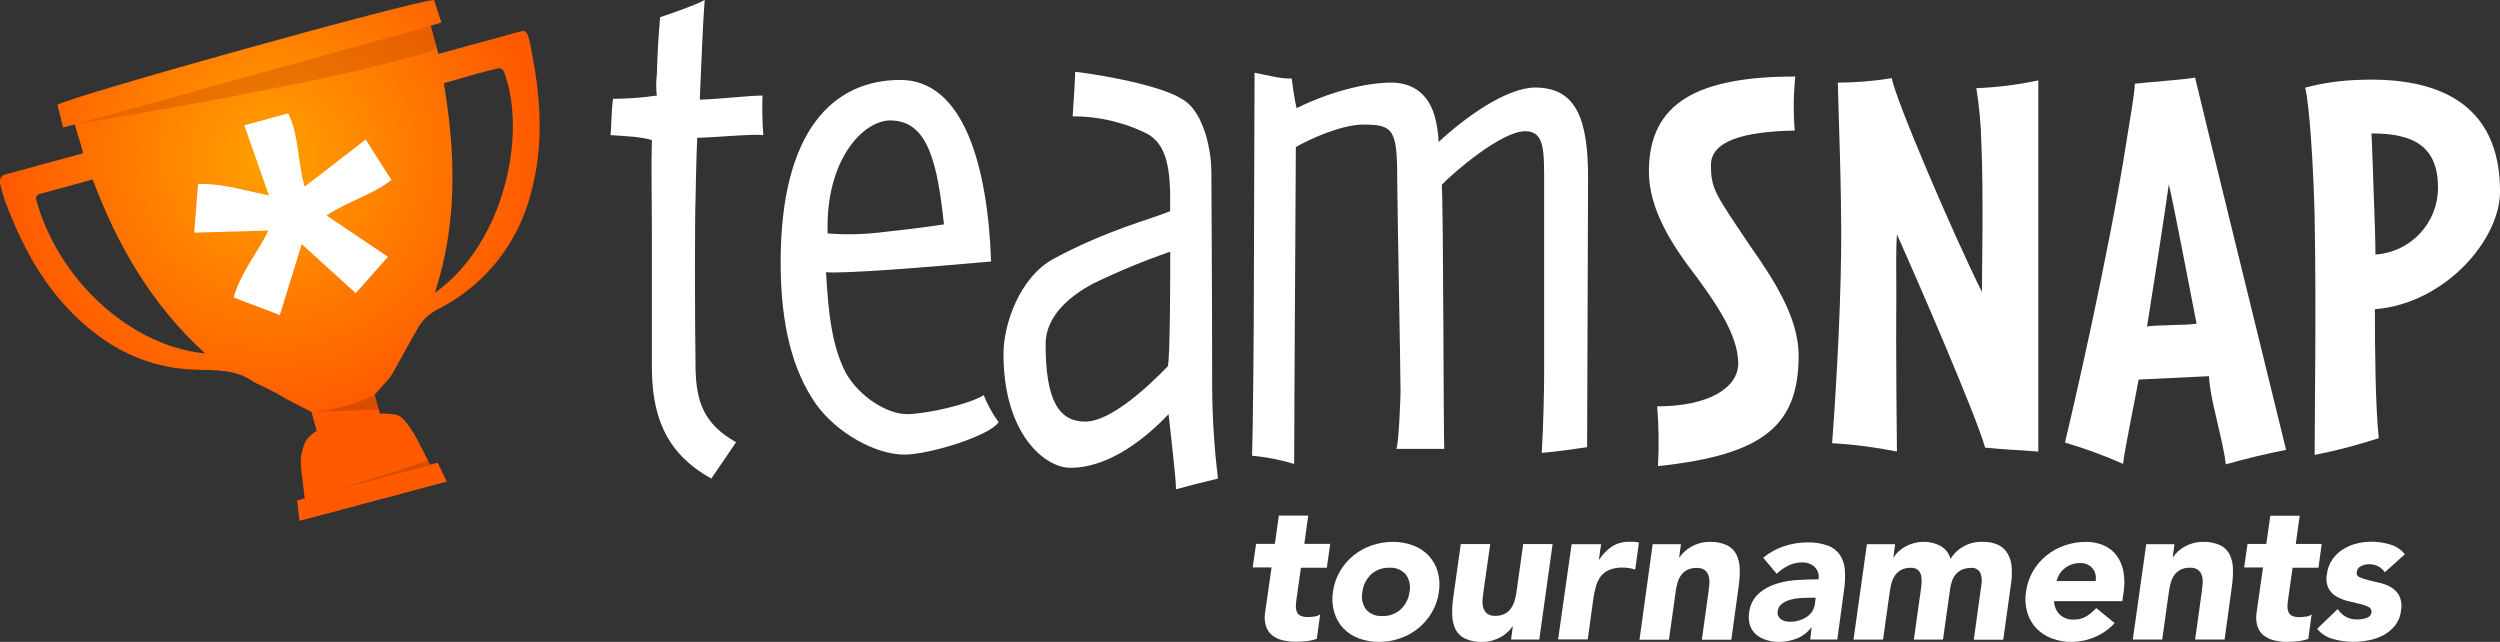
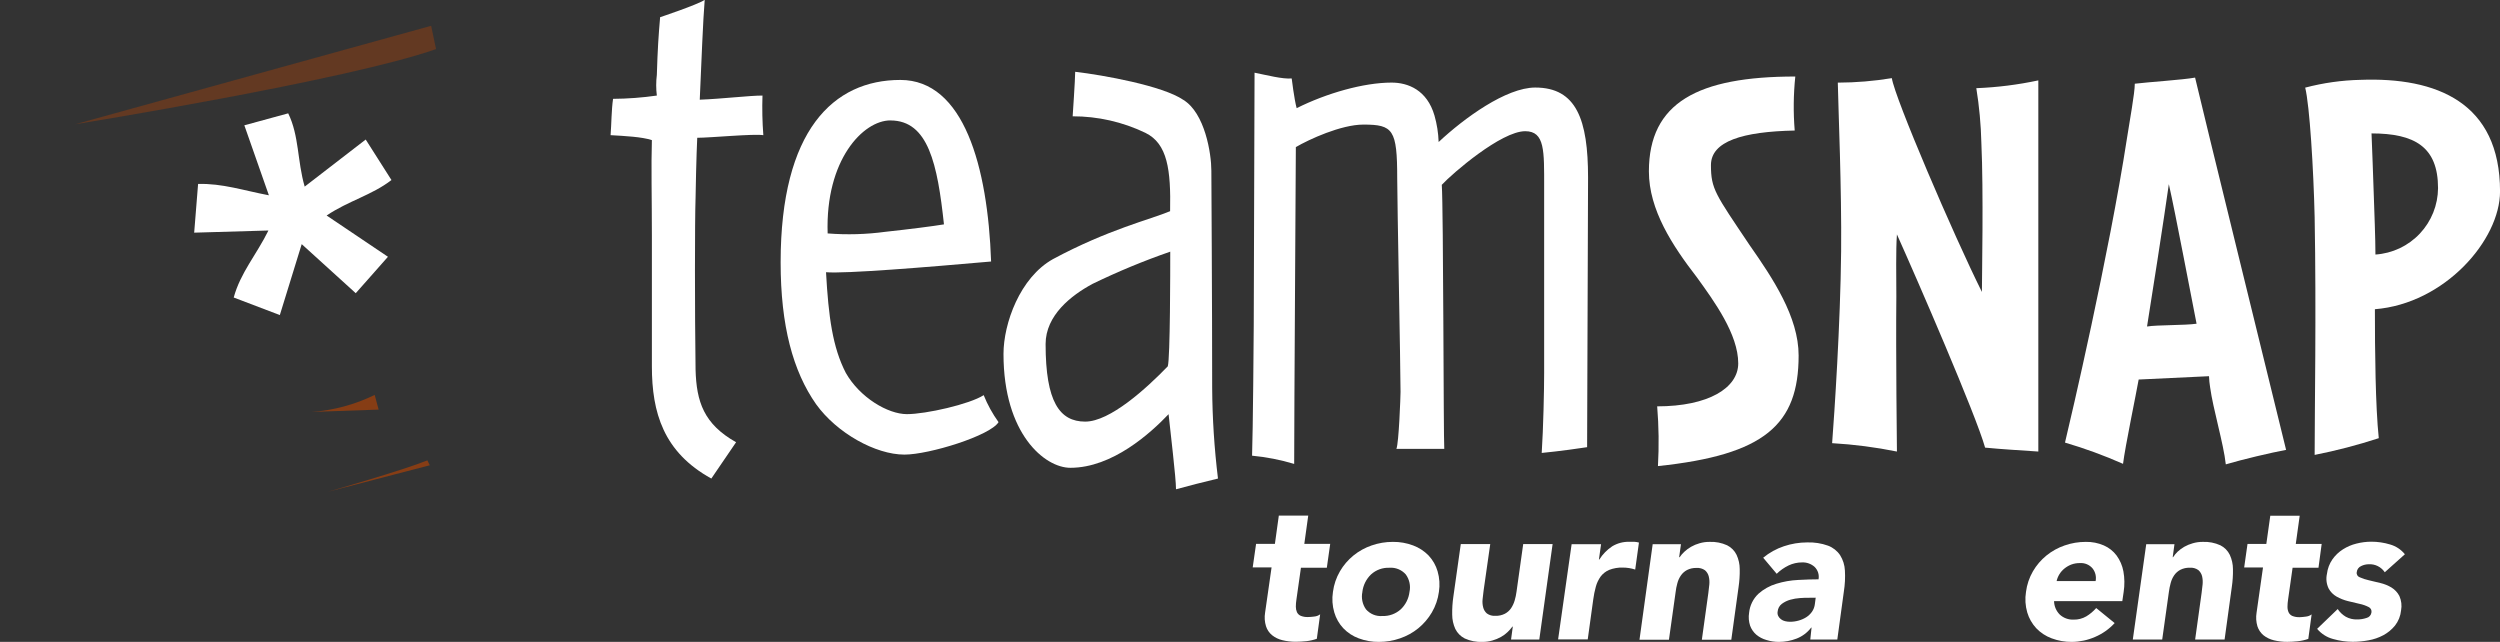
<svg xmlns="http://www.w3.org/2000/svg" width="296" height="76" viewBox="0 0 296 76" fill="none">
  <rect x="0" y="0" width="296" height="76" fill="#333333" stroke="none" />
  <g clip-path="url(#clip0)">
    <path d="M82.552 16.313C82.456 18.269 82.355 22.857 82.355 23.443C82.259 26.081 82.259 36.926 82.355 43.764C82.456 47.574 83.336 50.212 87.153 52.36C87.153 52.36 85.021 55.488 84.221 56.66C78.548 53.532 77.183 48.842 77.183 43.374V27.92C77.183 23.331 77.087 19.617 77.183 16.59C76.01 16.201 73.957 16.1 72.294 16.004C72.395 14.735 72.395 12.977 72.587 11.703C74.321 11.69 76.053 11.56 77.77 11.314C77.669 10.504 77.669 9.684 77.77 8.873C77.865 5.745 77.967 4.279 78.159 2.036C78.159 2.036 82.558 0.57 83.437 -0.016C83.24 2.329 83.048 7.306 82.851 11.804C85.517 11.703 88.716 11.314 90.278 11.314C90.226 12.878 90.26 14.443 90.379 16.004C89.201 15.822 84.12 16.313 82.552 16.313Z" fill="white" />
    <path d="M107.084 53.825C103.666 53.825 99.086 51.278 96.628 47.862C93.888 43.955 92.427 38.578 92.427 31.059C92.427 15.428 98.681 9.465 106.599 9.465C114.122 9.465 116.953 19.729 117.347 30.963C109.627 31.645 100.046 32.423 97.801 32.231C98.094 37.507 98.58 41.12 100.142 44.147C101.805 47.078 105.132 49.034 107.377 49.034C109.622 49.034 114.804 47.862 116.468 46.785C116.924 47.918 117.515 48.991 118.227 49.983C117.252 51.582 110.016 53.825 107.084 53.825ZM105.426 14.256C102.195 14.256 97.705 18.94 97.993 27.637C100.274 27.817 102.567 27.753 104.834 27.445C107.574 27.152 110.603 26.763 111.765 26.566C110.997 19.441 109.92 14.261 105.426 14.261V14.256Z" fill="white" />
    <path d="M139.24 57.929C139.24 56.564 138.557 51.001 138.36 49.039C136.227 51.283 131.711 55.387 126.731 55.387C123.703 55.387 118.814 51.384 118.814 41.909C118.814 38.296 120.765 32.849 124.679 30.675C131.226 27.158 136.211 25.985 138.541 25.005C138.637 20.123 138.248 17.011 135.609 15.726C132.924 14.436 129.983 13.767 127.003 13.771C127.003 13.771 127.302 9.374 127.302 8.5C130.624 8.889 137.662 10.158 140.098 11.82C142.663 13.382 143.425 18.173 143.425 20.219C143.425 20.907 143.521 35.85 143.521 45.917C143.543 49.508 143.773 53.095 144.209 56.66C142.562 57.049 140.605 57.556 139.24 57.929ZM129.365 33.606C126.827 34.97 123.799 37.337 123.799 40.737C123.799 47.574 125.457 49.919 128.491 49.919C131.418 49.919 135.721 46.007 138.264 43.374C138.557 42.495 138.557 31.746 138.557 29.796C135.421 30.884 132.351 32.156 129.365 33.606Z" fill="white" />
    <path d="M187.914 52.946C187.327 53.042 184.587 53.436 182.539 53.628C182.731 50.697 182.827 46.108 182.827 44.153V22.175C182.827 17.874 182.929 15.535 180.583 15.535C177.746 15.535 171.982 20.512 170.708 21.882C170.905 24.813 170.905 51.773 171.001 53.143H165.334C165.627 52.461 165.824 46.892 165.824 46.401C165.824 43.764 165.43 23.64 165.43 21.098C165.43 15.332 164.944 14.751 161.426 14.751C158.786 14.751 154.974 16.51 153.428 17.416C153.428 19.66 153.231 48.672 153.231 54.928C151.605 54.439 149.935 54.112 148.245 53.953C148.347 51.288 148.443 39.394 148.443 38.498L148.539 8.607C150.005 8.9 151.86 9.385 152.937 9.289C152.937 9.289 153.231 11.73 153.524 12.806C157.043 11.047 161.441 9.779 164.763 9.779C166.72 9.779 168.965 10.658 169.844 13.685C170.135 14.704 170.299 15.755 170.335 16.814C173.363 13.979 178.333 10.365 181.772 10.365C186.656 10.365 188.026 14.176 188.026 21.024L187.914 52.946Z" fill="white" />
    <path d="M196.301 55.184C196.434 52.828 196.404 50.465 196.21 48.112C202.288 48.112 205.807 45.927 205.807 43.023C205.807 39.585 202.971 35.684 200.918 32.844C198.012 29.081 195.229 24.85 195.229 20.288C195.235 12.161 201.009 9.06 212.563 9.06C212.343 11.185 212.319 13.325 212.494 15.455C206.346 15.583 202.576 16.712 202.576 19.553C202.576 22.393 203.11 22.99 207.14 29.002C209.913 32.967 212.957 37.528 212.957 42.09C212.957 50.292 208.921 53.862 196.301 55.184Z" fill="white" />
    <path d="M235.036 52.999C233.97 49.167 226.975 33.041 224.597 27.755C224.458 29.609 224.527 32.844 224.527 35.093C224.458 41.834 224.597 53.463 224.597 53.463C222.066 52.951 219.502 52.62 216.924 52.471C217.185 49.103 217.91 38.264 217.99 29.737C218.06 22.34 217.665 13.152 217.596 9.784C219.739 9.778 221.879 9.6 223.994 9.252C224.325 11.564 231.331 27.904 234.658 34.565C234.658 32.78 234.86 22.671 234.594 16.92C234.543 14.749 234.343 12.584 233.996 10.44C236.466 10.344 238.922 10.035 241.338 9.518V53.463C238.811 53.292 237.089 53.196 235.036 52.999Z" fill="white" />
    <path d="M263.535 54.981C263.273 52.535 262.015 48.373 261.679 45.863C261.607 45.426 261.562 44.985 261.546 44.542L253.218 44.936C252.892 46.791 251.618 52.871 251.368 54.918C249.134 53.931 246.838 53.091 244.495 52.402C245.151 49.695 249.715 30.137 251.831 16.387C252.162 14.208 252.759 11.058 252.759 9.912C254.359 9.715 258.443 9.454 259.898 9.188C260.432 11.564 269.949 50.292 270.674 53.266C268.888 53.596 265.523 54.39 263.535 54.981ZM256.79 21.807C256.326 25.18 254.54 36.676 254.209 38.658C255.404 38.461 258.709 38.53 260.074 38.328C259.568 35.818 257.526 24.983 256.79 21.807Z" fill="white" />
    <path d="M281.188 36.612C281.188 41.573 281.252 48.112 281.647 51.88C279.158 52.692 276.623 53.354 274.054 53.862C274.054 48.533 274.257 37.006 274.054 25.708C273.921 20.022 273.463 12.492 272.935 10.376C275.072 9.812 277.267 9.503 279.477 9.454C288.472 9.118 296.005 12.119 296.005 22.671C296 28.421 289.453 35.951 281.188 36.612ZM280.788 15.796C280.852 17.645 280.986 20.592 281.055 23.065C281.119 24.983 281.252 28.288 281.252 30.137C283.254 30.005 285.131 29.12 286.506 27.661C287.881 26.201 288.652 24.275 288.664 22.271C288.664 17.379 285.88 15.796 280.788 15.796Z" fill="white" />
    <path d="M157.096 67.223H154.03L153.497 70.985C153.452 71.265 153.429 71.549 153.428 71.832C153.425 72.054 153.469 72.274 153.556 72.477C153.646 72.67 153.803 72.824 153.998 72.909C154.274 73.019 154.571 73.07 154.867 73.058C155.112 73.053 155.356 73.033 155.598 73C155.855 72.98 156.101 72.887 156.307 72.733L155.912 75.632C155.511 75.774 155.094 75.869 154.67 75.915C154.244 75.957 153.828 75.984 153.428 75.984C152.889 75.989 152.352 75.926 151.828 75.797C151.384 75.692 150.969 75.49 150.613 75.206C150.273 74.929 150.023 74.558 149.893 74.14C149.734 73.623 149.698 73.075 149.786 72.541L150.554 67.18H148.32L148.72 64.393H150.949L151.412 61.051H154.894L154.43 64.393H157.496L157.096 67.223Z" fill="white" />
    <path d="M157.821 70.079C157.932 69.221 158.213 68.392 158.648 67.644C159.063 66.929 159.605 66.295 160.247 65.773C160.891 65.251 161.622 64.846 162.407 64.579C163.214 64.298 164.063 64.155 164.918 64.159C165.735 64.149 166.547 64.291 167.312 64.579C168.005 64.836 168.631 65.244 169.146 65.773C169.644 66.304 170.01 66.945 170.212 67.644C170.442 68.434 170.494 69.266 170.367 70.079C170.253 70.939 169.968 71.767 169.53 72.515C169.11 73.227 168.569 73.86 167.93 74.385C167.287 74.908 166.556 75.312 165.771 75.579C164.966 75.861 164.118 76.003 163.265 76C162.448 76.01 161.636 75.868 160.871 75.579C160.18 75.326 159.556 74.918 159.048 74.385C158.55 73.854 158.185 73.213 157.981 72.515C157.747 71.725 157.693 70.893 157.821 70.079ZM161.308 70.079C161.231 70.435 161.229 70.802 161.303 71.158C161.376 71.514 161.523 71.851 161.735 72.147C161.974 72.421 162.274 72.636 162.611 72.773C162.948 72.91 163.313 72.966 163.676 72.936C164.474 72.965 165.252 72.682 165.846 72.147C166.424 71.601 166.792 70.869 166.885 70.079C166.962 69.723 166.962 69.354 166.885 68.998C166.809 68.642 166.658 68.305 166.443 68.011C166.202 67.738 165.901 67.524 165.563 67.387C165.225 67.25 164.86 67.194 164.497 67.223C163.7 67.192 162.922 67.475 162.332 68.011C161.76 68.561 161.397 69.292 161.303 70.079H161.308Z" fill="white" />
    <path d="M182.252 75.723H178.908L179.116 74.188H179.068C178.898 74.422 178.707 74.639 178.498 74.838C178.262 75.066 177.996 75.261 177.709 75.419C177.39 75.597 177.052 75.736 176.701 75.835C176.317 75.948 175.918 76.003 175.517 76C174.799 76.033 174.082 75.894 173.427 75.595C172.942 75.349 172.549 74.953 172.308 74.465C172.067 73.933 171.941 73.355 171.94 72.77C171.927 72.057 171.974 71.344 172.078 70.639L172.958 64.414H176.445L175.656 69.941C175.608 70.266 175.571 70.602 175.539 70.953C175.504 71.275 175.527 71.6 175.608 71.912C175.676 72.194 175.831 72.448 176.051 72.637C176.341 72.843 176.693 72.941 177.048 72.914C177.437 72.929 177.824 72.845 178.173 72.669C178.468 72.516 178.72 72.293 178.908 72.019C179.096 71.737 179.24 71.428 179.335 71.103C179.438 70.754 179.513 70.397 179.559 70.037L180.348 64.414H183.83L182.252 75.723Z" fill="white" />
    <path d="M186.08 64.436H189.567L189.311 66.248H189.359C189.753 65.623 190.274 65.09 190.889 64.681C191.492 64.318 192.185 64.133 192.888 64.148C193.086 64.148 193.288 64.148 193.491 64.148C193.68 64.157 193.868 64.188 194.051 64.238L193.608 67.436C193.373 67.36 193.132 67.301 192.888 67.26C192.642 67.221 192.392 67.201 192.142 67.201C191.587 67.183 191.034 67.278 190.516 67.479C190.123 67.649 189.779 67.917 189.519 68.257C189.259 68.62 189.066 69.026 188.948 69.456C188.811 69.958 188.707 70.469 188.639 70.985L187.988 75.701H184.48L186.08 64.436Z" fill="white" />
    <path d="M195.677 64.436H199.025L198.812 65.97H198.876C199.034 65.731 199.222 65.512 199.436 65.32C199.675 65.097 199.94 64.901 200.225 64.739C200.539 64.56 200.874 64.42 201.222 64.324C201.606 64.211 202.005 64.155 202.406 64.159C203.125 64.126 203.841 64.265 204.496 64.564C204.981 64.808 205.372 65.205 205.61 65.693C205.856 66.225 205.983 66.803 205.983 67.388C205.996 68.101 205.95 68.814 205.845 69.52L204.986 75.744H201.499L202.267 70.218C202.315 69.893 202.352 69.557 202.384 69.205C202.416 68.882 202.393 68.556 202.315 68.241C202.245 67.961 202.09 67.71 201.872 67.521C201.582 67.316 201.23 67.218 200.875 67.244C200.484 67.23 200.095 67.314 199.745 67.489C199.453 67.644 199.202 67.867 199.015 68.139C198.824 68.419 198.683 68.729 198.599 69.056C198.501 69.405 198.432 69.762 198.391 70.122L197.602 75.744H194.115L195.677 64.436Z" fill="white" />
    <path d="M214.488 74.305H214.445C214.003 74.89 213.406 75.34 212.723 75.606C212.056 75.865 211.348 75.999 210.633 76C210.128 76.003 209.626 75.928 209.145 75.776C208.703 75.652 208.293 75.436 207.94 75.142C207.611 74.854 207.36 74.487 207.21 74.076C207.051 73.588 207.011 73.069 207.092 72.563C207.175 71.701 207.567 70.898 208.196 70.303C208.812 69.756 209.54 69.35 210.329 69.115C211.16 68.859 212.02 68.708 212.888 68.667C213.778 68.619 214.584 68.592 215.314 68.592C215.364 68.328 215.347 68.055 215.266 67.799C215.185 67.542 215.042 67.31 214.85 67.121C214.443 66.757 213.909 66.566 213.363 66.589C212.809 66.589 212.263 66.713 211.763 66.951C211.246 67.202 210.772 67.535 210.361 67.937L208.761 66.034C209.488 65.434 210.319 64.973 211.214 64.675C212.1 64.376 213.029 64.223 213.965 64.222C214.807 64.192 215.646 64.322 216.439 64.606C217.02 64.824 217.52 65.217 217.868 65.731C218.211 66.279 218.408 66.907 218.438 67.553C218.486 68.388 218.443 69.227 218.31 70.053L217.537 75.723H214.338L214.488 74.305ZM214.12 70.777C213.853 70.777 213.528 70.777 213.133 70.809C212.74 70.835 212.351 70.901 211.971 71.007C211.61 71.108 211.27 71.274 210.969 71.497C210.827 71.605 210.71 71.742 210.625 71.897C210.54 72.053 210.488 72.226 210.473 72.403C210.438 72.583 210.462 72.77 210.542 72.936C210.62 73.087 210.731 73.218 210.867 73.319C211.014 73.431 211.183 73.51 211.363 73.549C211.55 73.594 211.741 73.618 211.934 73.618C212.276 73.619 212.617 73.573 212.947 73.479C213.266 73.393 213.572 73.26 213.853 73.085C214.121 72.915 214.353 72.694 214.536 72.435C214.728 72.16 214.847 71.841 214.882 71.507L214.978 70.767L214.12 70.777Z" fill="white" />
-     <path d="M221.04 64.436H224.383L224.175 65.97H224.223C224.373 65.732 224.552 65.514 224.757 65.32C224.997 65.098 225.262 64.903 225.546 64.739C225.86 64.561 226.195 64.421 226.543 64.324C226.929 64.211 227.329 64.155 227.732 64.159C228.444 64.14 229.148 64.309 229.774 64.649C230.06 64.813 230.31 65.033 230.51 65.296C230.71 65.558 230.854 65.859 230.936 66.178C231.338 65.527 231.908 64.995 232.586 64.64C233.265 64.285 234.026 64.118 234.791 64.159C235.432 64.133 236.069 64.265 236.646 64.542C237.11 64.78 237.491 65.151 237.739 65.608C237.999 66.088 238.15 66.619 238.182 67.164C238.227 67.802 238.204 68.444 238.113 69.077L237.185 75.744H233.698L234.604 69.173C234.691 68.716 234.643 68.244 234.466 67.814C234.361 67.617 234.198 67.456 233.998 67.354C233.799 67.252 233.573 67.214 233.351 67.244C232.997 67.236 232.644 67.303 232.317 67.441C232.038 67.565 231.789 67.746 231.587 67.974C231.38 68.211 231.222 68.486 231.123 68.784C231.011 69.1 230.932 69.427 230.888 69.76L230.051 75.728H226.601L227.438 69.76C227.465 69.557 227.497 69.312 227.518 69.019C227.541 68.739 227.525 68.457 227.47 68.182C227.423 67.925 227.298 67.689 227.113 67.505C226.866 67.301 226.548 67.202 226.228 67.228C225.838 67.214 225.452 67.299 225.103 67.473C224.809 67.625 224.557 67.849 224.373 68.123C224.183 68.404 224.04 68.713 223.951 69.04C223.859 69.391 223.79 69.746 223.743 70.106L222.954 75.728H219.457L221.04 64.436Z" fill="white" />
    <path d="M250.376 73.772C249.724 74.482 248.928 75.043 248.041 75.419C247.179 75.795 246.251 75.993 245.311 76C244.493 76.01 243.682 75.867 242.917 75.579C242.226 75.324 241.603 74.916 241.093 74.385C240.598 73.852 240.233 73.212 240.027 72.515C239.797 71.724 239.746 70.892 239.878 70.079C239.986 69.221 240.265 68.393 240.699 67.644C241.114 66.929 241.656 66.295 242.298 65.773C242.942 65.251 243.673 64.846 244.458 64.579C245.263 64.298 246.11 64.156 246.964 64.159C247.696 64.144 248.424 64.288 249.096 64.579C249.694 64.84 250.214 65.251 250.605 65.773C251.01 66.329 251.285 66.968 251.41 67.644C251.556 68.448 251.566 69.271 251.442 70.079L251.282 71.172H243.199C243.211 71.773 243.455 72.346 243.882 72.77C244.102 72.972 244.36 73.128 244.641 73.229C244.922 73.331 245.22 73.376 245.519 73.362C246.044 73.375 246.562 73.242 247.017 72.978C247.457 72.713 247.852 72.38 248.19 71.992L250.376 73.772ZM248.121 68.8C248.173 68.537 248.167 68.266 248.104 68.005C248.04 67.745 247.92 67.501 247.753 67.292C247.573 67.082 247.347 66.916 247.093 66.808C246.838 66.7 246.562 66.652 246.286 66.668C245.923 66.659 245.56 66.721 245.22 66.85C244.927 66.967 244.654 67.129 244.41 67.329C243.952 67.705 243.634 68.223 243.503 68.8H248.121Z" fill="white" />
    <path d="M254.113 64.436H257.456L257.248 65.97H257.296C257.448 65.733 257.627 65.515 257.83 65.32C258.07 65.098 258.335 64.903 258.619 64.739C258.935 64.561 259.271 64.421 259.621 64.324C260.005 64.211 260.404 64.155 260.805 64.159C261.524 64.126 262.24 64.265 262.895 64.564C263.38 64.808 263.771 65.205 264.009 65.693C264.255 66.225 264.382 66.803 264.382 67.388C264.395 68.101 264.349 68.814 264.244 69.52L263.391 75.723H259.904L260.671 70.197C260.719 69.871 260.757 69.536 260.789 69.184C260.82 68.859 260.799 68.532 260.725 68.214C260.653 67.935 260.499 67.684 260.282 67.495C259.99 67.289 259.636 67.191 259.28 67.218C258.89 67.204 258.503 67.288 258.155 67.463C257.862 67.617 257.612 67.84 257.424 68.113C257.234 68.392 257.093 68.702 257.009 69.029C256.912 69.379 256.841 69.735 256.795 70.095L256.006 75.718H252.525L254.113 64.436Z" fill="white" />
    <path d="M274.508 67.223H271.442L270.909 70.985C270.864 71.266 270.841 71.549 270.839 71.832C270.834 72.059 270.878 72.285 270.967 72.493C271.057 72.685 271.212 72.838 271.404 72.925C271.682 73.035 271.98 73.086 272.279 73.074C272.516 73.066 272.753 73.045 272.988 73.01C273.245 72.99 273.491 72.898 273.697 72.744L273.303 75.643C272.901 75.785 272.484 75.879 272.06 75.925C271.634 75.968 271.218 75.995 270.818 75.995C270.279 75.999 269.742 75.937 269.218 75.808C268.773 75.702 268.356 75.5 267.997 75.217C267.661 74.936 267.412 74.567 267.278 74.151C267.124 73.632 267.089 73.086 267.176 72.552L267.939 67.191H265.71L266.105 64.404H268.333L268.802 61.062H272.284L271.82 64.404H274.886L274.508 67.223Z" fill="white" />
    <path d="M282.356 67.756C282.149 67.445 281.865 67.194 281.531 67.027C281.197 66.861 280.825 66.785 280.452 66.807C280.147 66.81 279.847 66.881 279.573 67.015C279.427 67.075 279.3 67.174 279.206 67.301C279.112 67.427 279.055 67.577 279.04 67.734C279.013 67.861 279.033 67.993 279.097 68.106C279.161 68.219 279.264 68.305 279.386 68.347C279.728 68.501 280.086 68.619 280.452 68.699L281.812 69.024C282.282 69.131 282.731 69.311 283.145 69.557C283.546 69.802 283.873 70.152 284.089 70.57C284.327 71.105 284.395 71.7 284.286 72.275C284.222 72.93 283.972 73.553 283.566 74.071C283.185 74.538 282.716 74.925 282.185 75.211C281.636 75.503 281.044 75.706 280.431 75.814C279.818 75.929 279.195 75.988 278.57 75.989C277.776 75.988 276.987 75.875 276.224 75.654C275.49 75.456 274.835 75.037 274.348 74.454L276.784 72.11C277.031 72.486 277.361 72.799 277.749 73.026C278.157 73.249 278.618 73.358 279.082 73.341C279.461 73.345 279.838 73.285 280.197 73.165C280.346 73.129 280.481 73.05 280.584 72.937C280.688 72.824 280.755 72.682 280.778 72.531C280.806 72.399 280.789 72.261 280.728 72.141C280.666 72.02 280.565 71.924 280.442 71.87C280.105 71.698 279.746 71.573 279.375 71.497L278.005 71.172C277.533 71.056 277.08 70.877 276.656 70.639C276.248 70.409 275.915 70.067 275.697 69.653C275.448 69.121 275.382 68.521 275.51 67.948C275.583 67.329 275.806 66.738 276.16 66.226C276.492 65.754 276.915 65.352 277.403 65.043C277.895 64.73 278.435 64.499 279.002 64.361C279.581 64.213 280.175 64.138 280.772 64.137C281.518 64.137 282.26 64.246 282.974 64.462C283.669 64.656 284.287 65.062 284.739 65.624L282.356 67.756Z" fill="white" />
-     <path d="M46.185 44.686C46.606 44.052 47.672 42.054 47.672 42.054C47.672 42.054 48.739 40.13 49.4 38.973C49.95 37.961 50.796 37.141 51.826 36.623C54.539 35.261 56.927 33.332 58.829 30.968C60.732 28.603 62.103 25.857 62.852 22.916C64.478 17.054 63.998 11.192 62.799 5.357C62.721 4.928 62.61 4.506 62.468 4.094C62.335 3.811 62.121 3.598 61.802 3.678C58.395 4.616 55.329 5.437 51.9 6.38C51.623 5.383 51.186 3.795 50.989 3.033L52.252 2.665L51.394 0.001C49.154 0.027 7.998 11.491 6.804 12.418C7.033 13.239 7.22 14.155 7.471 15.082L8.878 14.736C9.027 15.525 9.646 17.166 9.833 18.147L0.673 20.641L0.513 20.683C0.32 20.766 0.163 20.914 0.069 21.101C-0.025 21.289 -0.049 21.503 0.001 21.707C0.162 22.428 0.363 23.14 0.603 23.838C2.165 27.968 4.09 31.907 6.948 35.307C11.197 40.316 16.433 43.567 23.141 43.77C25.7 43.844 27.939 43.727 30.072 45.235L32.594 46.482L33.799 47.186L36.881 48.785L37.505 51.055C37.371 51.017 36.774 51.55 36.614 51.7C36.028 52.233 35.697 53.469 35.617 54.364C35.608 55.078 35.662 55.791 35.777 56.496C35.862 57.119 35.964 57.972 36.081 58.995L35.175 59.256L35.457 61.67C38.443 60.877 49.986 57.807 52.898 57.018L51.831 54.791L50.903 55.02C50.903 55.02 49.704 52.59 49.538 52.286C47.939 49.28 47.102 49.168 47.102 49.168C46.89 49.101 46.672 49.055 46.451 49.03C45.962 48.968 45.467 48.956 44.974 48.992L44.356 46.738L46.185 44.686ZM4.618 22.991L10.968 21.248C13.901 29.05 17.963 36.106 24.298 41.851C15.351 40.998 6.777 32.973 4.266 23.556C4.192 23.311 4.463 23.034 4.618 22.991ZM51.484 34.673C54.193 26.38 53.953 18.179 52.551 9.849C54.764 9.242 56.779 8.591 58.896 8.112C59.037 8.073 59.187 8.082 59.321 8.139C59.456 8.196 59.567 8.298 59.637 8.426C62.495 15.743 59.717 28.858 51.484 34.673Z" fill="url(#paint0_radial)" />
    <path d="M38.672 25.516L45.933 30.403L42.121 34.715L35.723 28.906L33.132 37.304L27.672 35.226C28.472 32.284 30.375 30.147 31.783 27.291L22.991 27.547C23.156 25.516 23.3 23.742 23.454 21.78C26.312 21.695 28.861 22.559 31.836 23.123C30.807 20.198 29.901 17.586 28.93 14.836L34.123 13.419C35.43 16.084 35.19 19.052 36.075 22.095L43.3 16.521L46.349 21.317C44.03 23.108 41.247 23.779 38.672 25.516Z" fill="white" />
    <path opacity="0.34" d="M51.047 3.054L8.878 14.719C8.878 14.719 41.311 9.47 51.628 5.809L51.047 3.054Z" fill="#BF4400" />
    <path opacity="0.59" d="M36.896 48.773C39.49 48.586 42.025 47.902 44.361 46.758L44.83 48.496L36.896 48.773Z" fill="#BF4400" />
    <path opacity="0.59" d="M38.778 58.238C38.778 58.238 47.704 55.69 50.599 54.507L50.887 55.088L38.778 58.238Z" fill="#BF4400" />
  </g>
  <defs>
    <radialGradient id="paint0_radial" cx="0" cy="0" r="1" gradientUnits="userSpaceOnUse" gradientTransform="translate(31.988 18.78) rotate(-0.04) scale(31.42 31.405)">
      <stop stop-color="#FFA100" />
      <stop offset="1" stop-color="#FF5A00" />
    </radialGradient>
    <clipPath id="clip0">
      <rect width="296" height="76" fill="white" />
    </clipPath>
  </defs>
</svg>